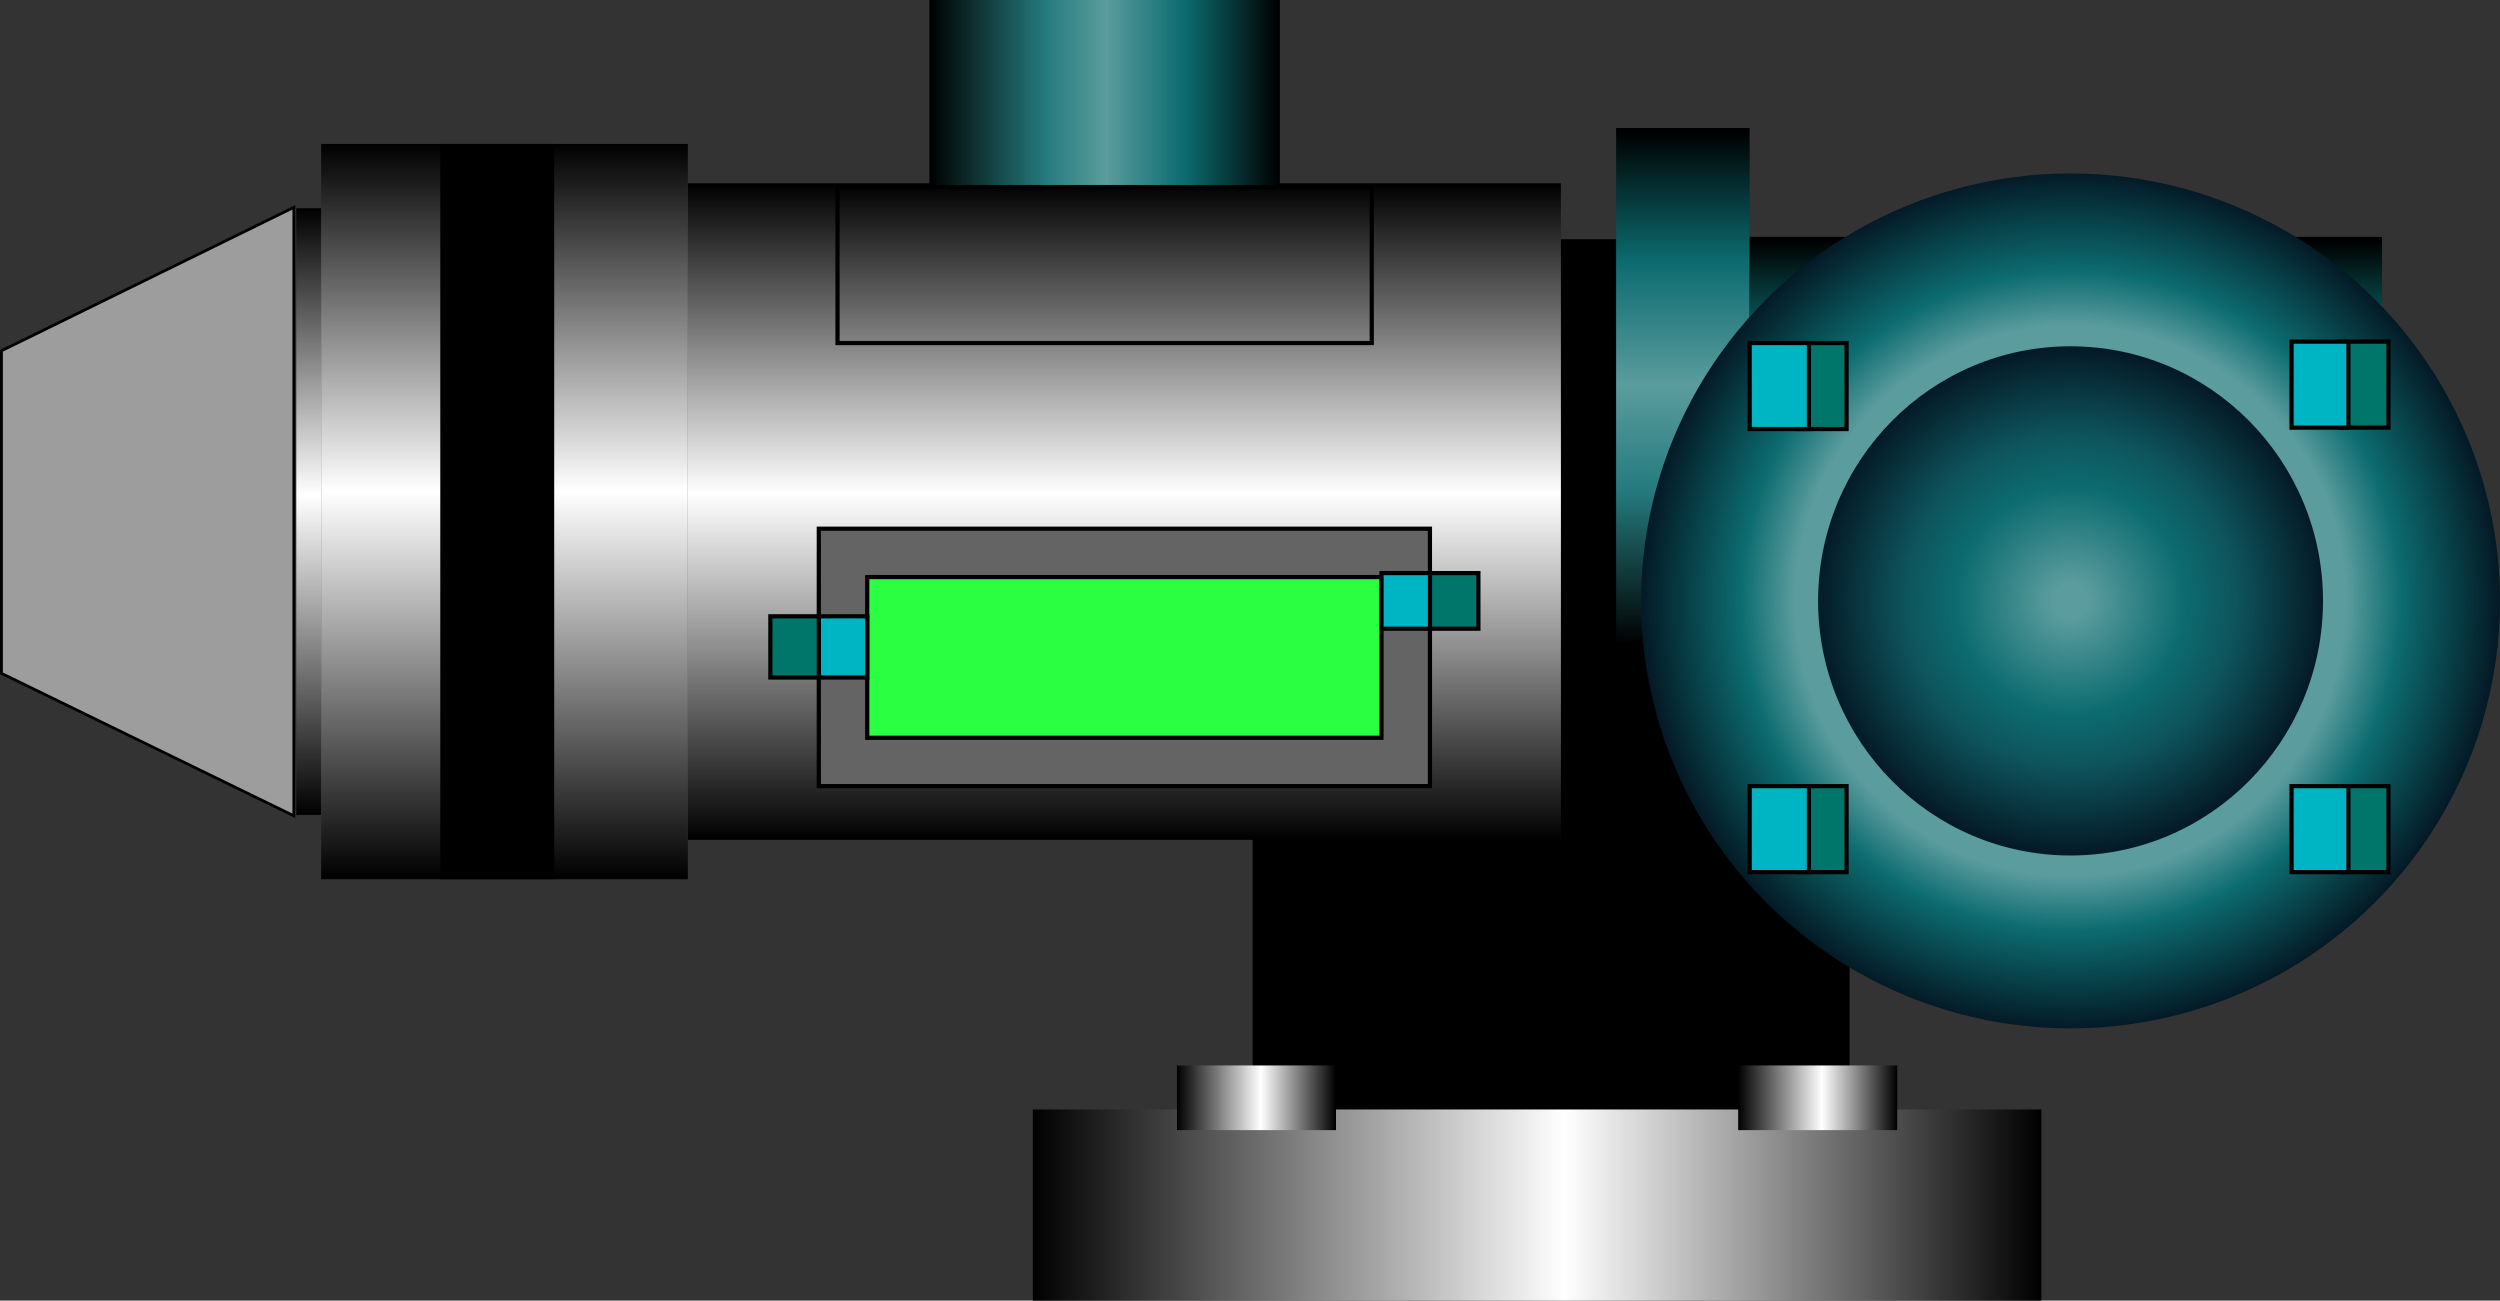
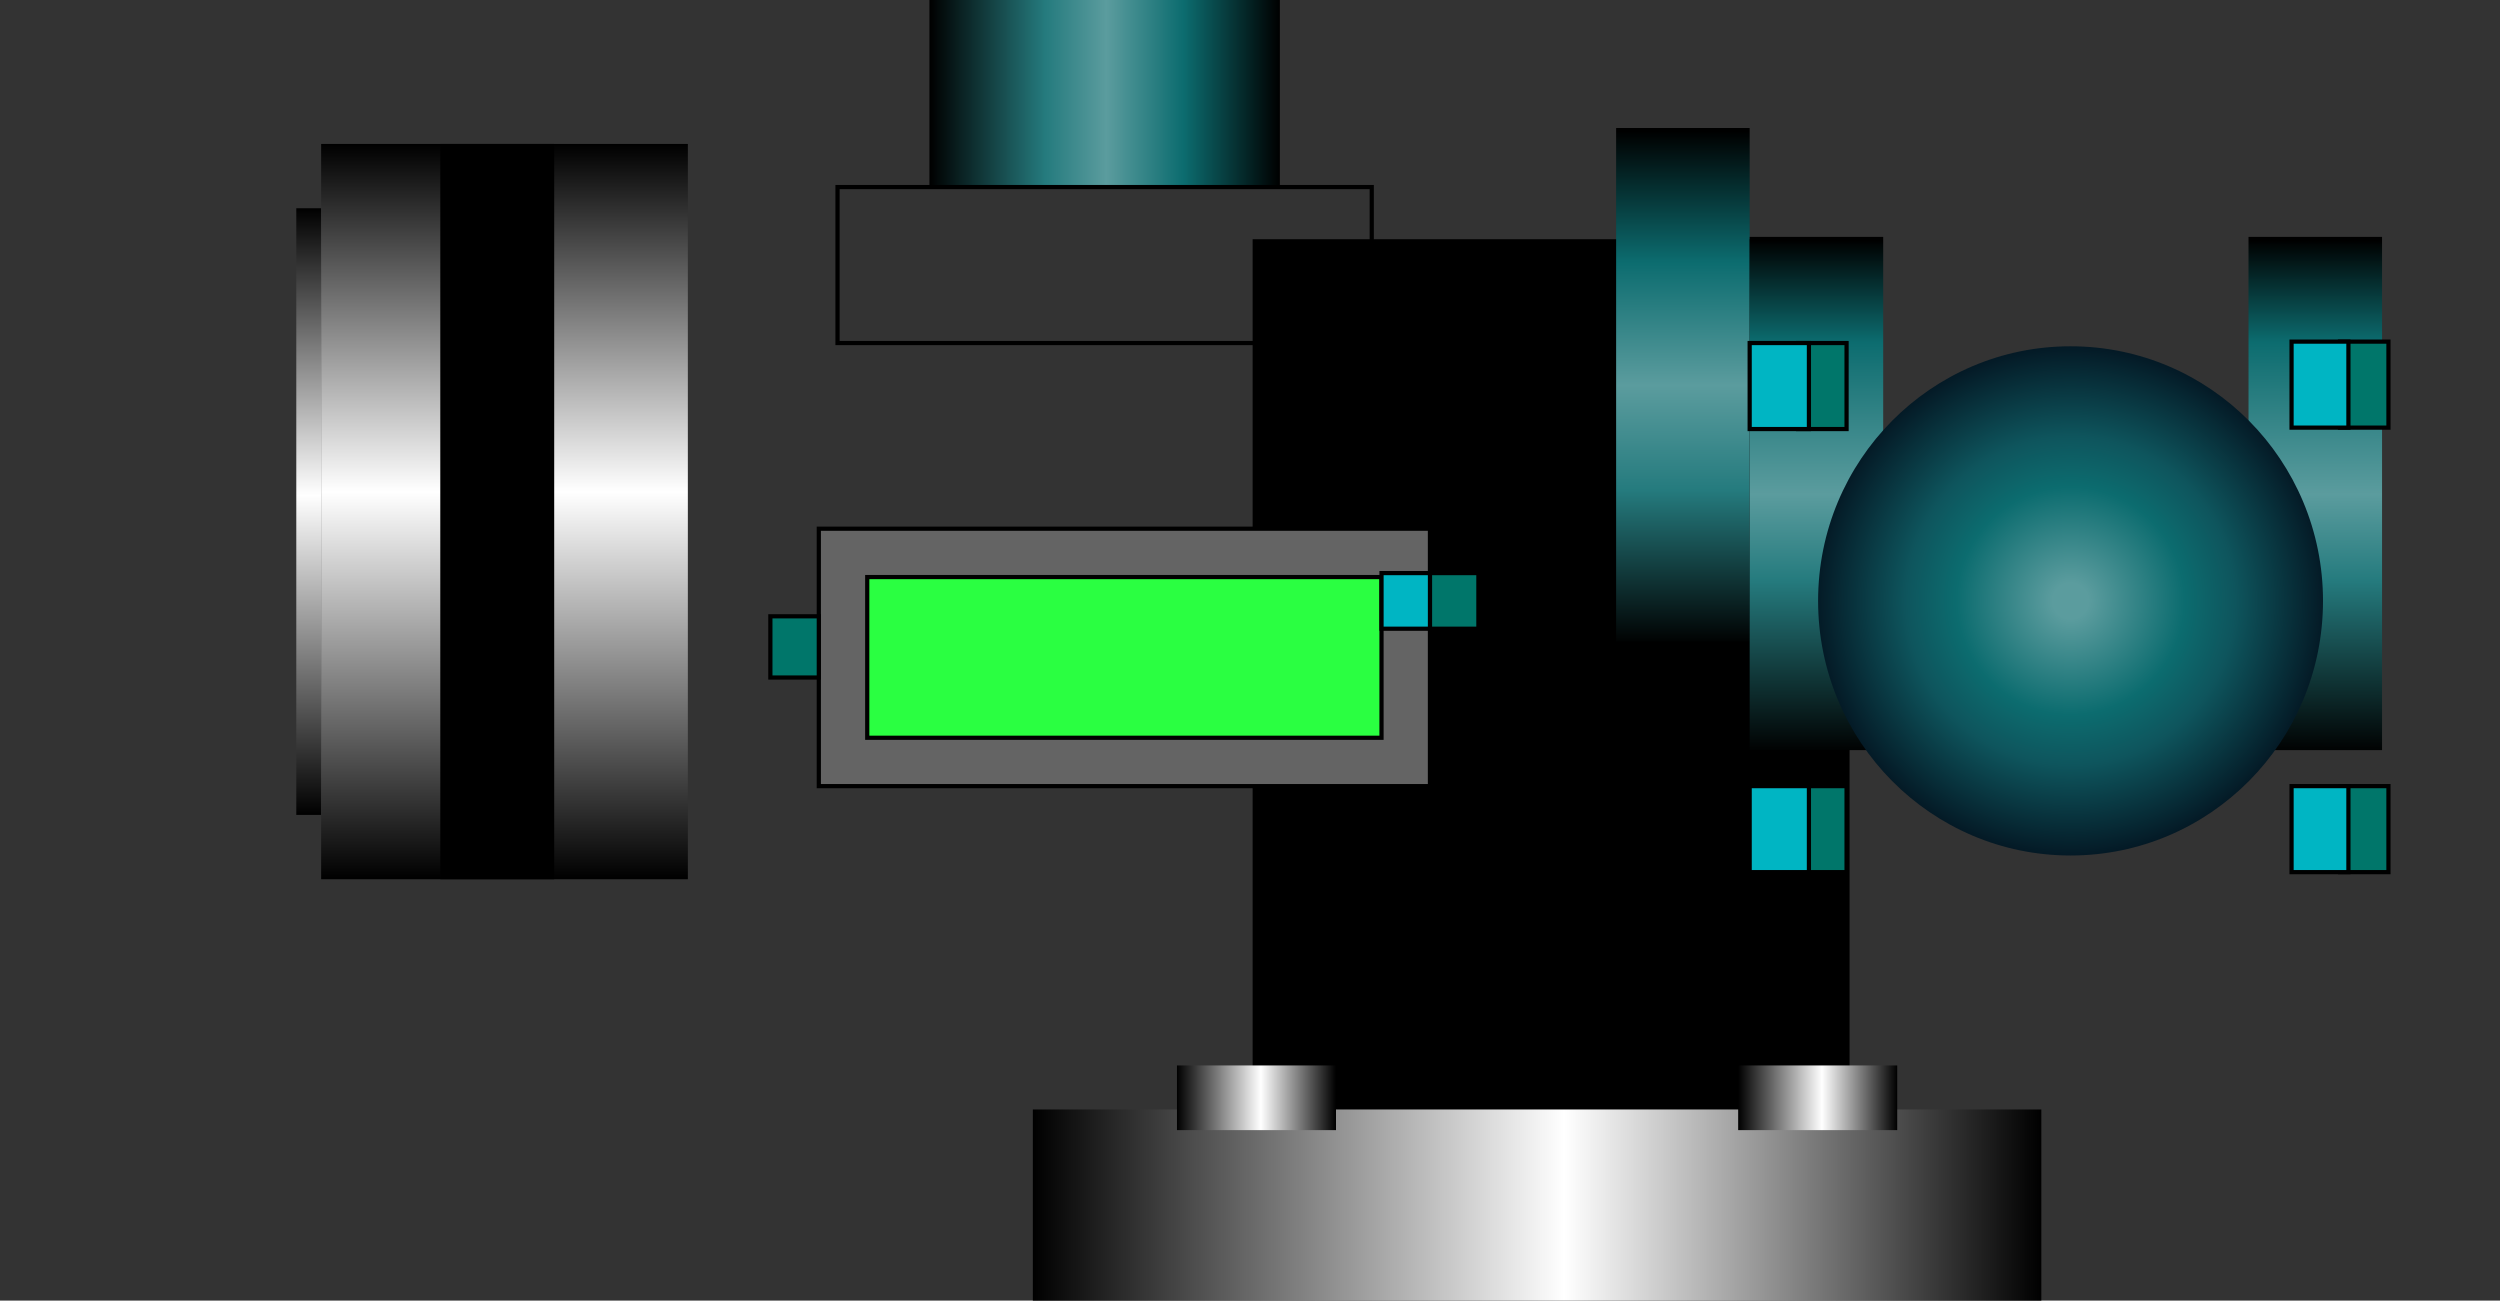
<svg xmlns="http://www.w3.org/2000/svg" xmlns:ns1="http://www.inkscape.org/namespaces/inkscape" xmlns:ns2="http://sodipodi.sourceforge.net/DTD/sodipodi-0.dtd" version="1.1" id="图层_1" ns1:version="0.48.3.1 r9886" ns2:docname="1001.svg" x="0px" y="0px" width="446.027px" height="232.046px" viewBox="0 1 446.027 232.046" enable-background="new 0 1 446.027 232.046" xml:space="preserve">
  <rect x="0" y="1" width="446.027" height="232.046" fill="#333333" stroke="none" />
  <defs id="defs136" />
  <ns2:namedview id="namedview221" ns1:pageopacity="0" ns1:pageshadow="2" ns1:window-width="1440" ns1:window-height="848" fit-margin-right="0" fit-margin-bottom="0" ns1:window-x="-8" ns1:window-y="-8" ns1:current-layer="图层_1" fit-margin-top="0" pagecolor="#ffffff" borderopacity="1" ns1:cx="230.56557" objecttolerance="10" showgrid="false" gridtolerance="10" guidetolerance="10" ns1:cy="95.634437" ns1:zoom="2.2425732" bordercolor="#666666" fit-margin-left="0" ns1:window-maximized="1">
	</ns2:namedview>
  <rect id="rect88_1_" x="223.482" y="43.678" width="106.5" height="158.948" />
  <linearGradient id="rect43_7_" gradientUnits="userSpaceOnUse" x1="213.244" y1="2569.128" x2="393.172" y2="2569.128" gradientTransform="matrix(1 0 0 1 -28.975 -2353.137)">
    <stop offset="0" style="stop-color:#000000" id="stop6" />
    <stop offset="0.527" style="stop-color:#FFFFFF" id="stop8" />
    <stop offset="1" style="stop-color:#000000" id="stop10" />
  </linearGradient>
  <rect id="rect43_6_" x="184.269" y="198.937" fill="url(#rect43_7_)" width="179.928" height="34.109" />
  <linearGradient id="rect88_2_" gradientUnits="userSpaceOnUse" x1="221.469" y1="1403.604" x2="221.469" y2="1286.473" gradientTransform="matrix(1 0 0 1 -20.867 -1252.766)">
    <stop offset="0" style="stop-color:#000000" id="stop14" />
    <stop offset="0.527" style="stop-color:#FFFFFF" id="stop16" />
    <stop offset="1" style="stop-color:#000000" id="stop18" />
  </linearGradient>
-   <rect id="rect88" x="122.72" y="33.707" fill="url(#rect88_2_)" width="155.763" height="117.13" />
  <linearGradient id="rect21_1_" gradientUnits="userSpaceOnUse" x1="-2831.193" y1="1835.748" x2="-2831.193" y2="1923.675" gradientTransform="matrix(0 -1.518 0.711 0 -1139.397 -4279.65)">
    <stop offset="0" style="stop-color:#000000" id="stop22" />
    <stop offset="0.332" style="stop-color:#257B7E" id="stop24" />
    <stop offset="0.505" style="stop-color:#5B9C9E" id="stop26" />
    <stop offset="0.725" style="stop-color:#0C6C6F" id="stop28" />
    <stop offset="1" style="stop-color:#000000" id="stop30" />
  </linearGradient>
  <rect id="rect21" x="165.821" y="1" fill="url(#rect21_1_)" width="62.516" height="33.064" />
  <linearGradient id="rect21_5_" gradientUnits="userSpaceOnUse" x1="-2895.675" y1="2024.816" x2="-2835.347" y2="2024.816" gradientTransform="matrix(0 -1.518 0.711 0 -1139.397 -4279.65)">
    <stop offset="0" style="stop-color:#000000" id="stop34" />
    <stop offset="0.301" style="stop-color:#257B7E" id="stop36" />
    <stop offset="0.505" style="stop-color:#5B9C9E" id="stop38" />
    <stop offset="0.745" style="stop-color:#0C6C6F" id="stop40" />
    <stop offset="1" style="stop-color:#000000" id="stop42" />
  </linearGradient>
  <rect id="rect21_2_" x="288.335" y="23.839" fill="url(#rect21_5_)" width="23.823" height="91.565" />
  <linearGradient id="rect21_6_" gradientUnits="userSpaceOnUse" x1="-2908.473" y1="2058.324" x2="-2848.146" y2="2058.324" gradientTransform="matrix(0 -1.518 0.711 0 -1139.397 -4279.65)">
    <stop offset="0" style="stop-color:#000000" id="stop46" />
    <stop offset="0.337" style="stop-color:#257B7E" id="stop48" />
    <stop offset="0.505" style="stop-color:#5B9C9E" id="stop50" />
    <stop offset="0.801" style="stop-color:#0C6C6F" id="stop52" />
    <stop offset="1" style="stop-color:#000000" id="stop54" />
  </linearGradient>
  <rect id="rect21_3_" x="312.16" y="43.264" fill="url(#rect21_6_)" width="23.823" height="91.565" />
  <linearGradient id="rect21_7_" gradientUnits="userSpaceOnUse" x1="-2908.473" y1="2183.499" x2="-2848.146" y2="2183.499" gradientTransform="matrix(0 -1.518 0.711 0 -1139.397 -4279.65)">
    <stop offset="0" style="stop-color:#000000" id="stop58" />
    <stop offset="0.337" style="stop-color:#257B7E" id="stop60" />
    <stop offset="0.505" style="stop-color:#5B9C9E" id="stop62" />
    <stop offset="0.801" style="stop-color:#0C6C6F" id="stop64" />
    <stop offset="1" style="stop-color:#000000" id="stop66" />
  </linearGradient>
  <rect id="rect21_4_" x="401.16" y="43.264" fill="url(#rect21_7_)" width="23.823" height="91.565" />
  <linearGradient id="rect43_8_" gradientUnits="userSpaceOnUse" x1="84.054" y1="2499.526" x2="84.054" y2="2391.291" gradientTransform="matrix(1 0 0 1 -28.975 -2353.137)">
    <stop offset="0" style="stop-color:#000000" id="stop70" />
    <stop offset="0.527" style="stop-color:#FFFFFF" id="stop72" />
    <stop offset="1" style="stop-color:#000000" id="stop74" />
  </linearGradient>
  <rect id="rect43_1_" x="52.862" y="38.154" fill="url(#rect43_8_)" width="4.435" height="108.234" />
  <linearGradient id="rect43_9_" gradientUnits="userSpaceOnUse" x1="118.983" y1="2511.001" x2="118.983" y2="2379.819" gradientTransform="matrix(1 0 0 1 -28.975 -2353.137)">
    <stop offset="0" style="stop-color:#000000" id="stop78" />
    <stop offset="0.527" style="stop-color:#FFFFFF" id="stop80" />
    <stop offset="1" style="stop-color:#000000" id="stop82" />
  </linearGradient>
  <rect id="rect43_2_" x="57.295" y="26.681" fill="url(#rect43_9_)" width="65.425" height="131.183" />
  <linearGradient id="rect43_10_" gradientUnits="userSpaceOnUse" x1="238.957" y1="2549.994" x2="267.332" y2="2549.994" gradientTransform="matrix(1 0 0 1 -28.975 -2353.137)">
    <stop offset="0" style="stop-color:#000000" id="stop86" />
    <stop offset="0.527" style="stop-color:#FFFFFF" id="stop88" />
    <stop offset="1" style="stop-color:#000000" id="stop90" />
  </linearGradient>
  <rect id="rect43_4_" x="209.982" y="191.087" fill="url(#rect43_10_)" width="28.375" height="11.539" />
  <linearGradient id="rect43_11_" gradientUnits="userSpaceOnUse" x1="339.084" y1="2549.994" x2="367.459" y2="2549.994" gradientTransform="matrix(1 0 0 1 -28.975 -2353.137)">
    <stop offset="0" style="stop-color:#000000" id="stop94" />
    <stop offset="0.527" style="stop-color:#FFFFFF" id="stop96" />
    <stop offset="1" style="stop-color:#000000" id="stop98" />
  </linearGradient>
  <rect id="rect43_5_" x="310.109" y="191.087" fill="url(#rect43_11_)" width="28.375" height="11.539" />
  <rect id="rect43_3_" x="78.553" y="26.681" width="20.322" height="131.183" />
  <radialGradient id="ellipse98_2_" cx="376.292" cy="692.967" r="76.441" gradientTransform="matrix(1 0 0 1 -6.883 -584.758)" gradientUnits="userSpaceOnUse">
    <stop offset="0.643" style="stop-color:#5B9C9E" id="stop103" />
    <stop offset="0.77" style="stop-color:#0C6C6F" id="stop105" />
    <stop offset="1" style="stop-color:#041A26" id="stop107" />
  </radialGradient>
-   <ellipse id="ellipse98_1_" ns2:cx="376.97198" ns2:cy="115.33" ns2:rx="76.617996" ns2:ry="76.263" fill="url(#ellipse98_2_)" cx="369.409" cy="108.209" rx="76.618" ry="76.263">
- </ellipse>
  <radialGradient id="ellipse100_2_" cx="376.293" cy="692.963" r="45.233" gradientTransform="matrix(1 0 0 1 -6.883 -584.758)" gradientUnits="userSpaceOnUse">
    <stop offset="0.071" style="stop-color:#5B9C9E" id="stop111" />
    <stop offset="0.449" style="stop-color:#0C6C6F" id="stop113" />
    <stop offset="0.648" style="stop-color:#0E555D" id="stop115" />
    <stop offset="1" style="stop-color:#041A26" id="stop117" />
  </radialGradient>
  <ellipse id="ellipse100_1_" ns2:cx="376.97198" ns2:cy="115.327" ns2:rx="45.041" ns2:ry="45.424999" fill="url(#ellipse100_2_)" cx="369.409" cy="108.206" rx="45.041" ry="45.425">
</ellipse>
  <polygon id="polygon102" fill="#646464" stroke="#000000" stroke-width="0.75" stroke-miterlimit="10" points="255.118,141.255   255.118,141.255 146.083,141.255 146.083,95.326 255.118,95.326 255.118,95.326 " />
  <g id="light" ns1:label="#g3115">
    <polygon points="246.476,132.626   246.476,132.626 154.725,132.626 154.725,103.954 246.476,103.954 246.476,103.954 " stroke-miterlimit="10" stroke-width="0.75" stroke="#000000" fill="#2AFF41" id="polygon102_2_" />
  </g>
  <polygon id="polygon102_1_" fill="none" stroke="#000000" stroke-width="0.75" stroke-miterlimit="10" points="244.734,62.202   244.734,62.202 149.422,62.202 149.422,34.373 244.734,34.373 244.734,34.373 " />
-   <polygon id="polygon214" fill="#9D9D9D" stroke="#000000" stroke-width="0.5" stroke-miterlimit="10" points="52.424,37.994   52.424,146.548 0.259,121.128 0.259,63.588 " />
-   <rect id="rect124" x="146.083" y="110.955" fill="#00B5C3" stroke="#000000" stroke-width="0.75" stroke-miterlimit="10" width="8.643" height="10.923" />
  <rect id="rect126" x="137.442" y="110.955" fill="#00766A" stroke="#000000" stroke-width="0.75" stroke-miterlimit="10" width="8.642" height="10.923" />
  <rect id="rect128" x="255.118" y="103.246" fill="#00766A" stroke="#000000" stroke-width="0.75" stroke-miterlimit="10" width="8.644" height="9.925" />
  <rect id="rect130" x="246.478" y="103.246" fill="#00B5C3" stroke="#000000" stroke-width="0.75" stroke-miterlimit="10" width="8.642" height="9.925" />
  <rect id="rect132" x="320.801" y="62.202" fill="#00766A" stroke="#000000" stroke-width="0.75" stroke-miterlimit="10" width="8.645" height="15.345" />
  <rect id="rect134" x="312.16" y="62.202" fill="#00B5C3" stroke="#000000" stroke-width="0.75" stroke-miterlimit="10" width="10.571" height="15.345" />
  <rect id="rect136" x="417.483" y="61.949" fill="#00766A" stroke="#000000" stroke-width="0.75" stroke-miterlimit="10" width="8.643" height="15.345" />
  <rect id="rect138" x="408.839" y="61.949" fill="#00B5C3" stroke="#000000" stroke-width="0.75" stroke-miterlimit="10" width="10.144" height="15.345" />
  <rect id="rect140" x="417.483" y="141.253" fill="#00766A" stroke="#000000" stroke-width="0.75" stroke-miterlimit="10" width="8.643" height="15.347" />
  <rect id="rect142" x="408.839" y="141.253" fill="#00B5C3" stroke="#000000" stroke-width="0.75" stroke-miterlimit="10" width="10.144" height="15.347" />
  <rect id="rect144" x="320.801" y="141.253" fill="#00766A" stroke="#000000" stroke-width="0.75" stroke-miterlimit="10" width="8.645" height="15.347" />
  <rect id="rect146" x="312.16" y="141.253" fill="#00B5C3" stroke="#000000" stroke-width="0.75" stroke-miterlimit="10" width="10.571" height="15.347" />
</svg>